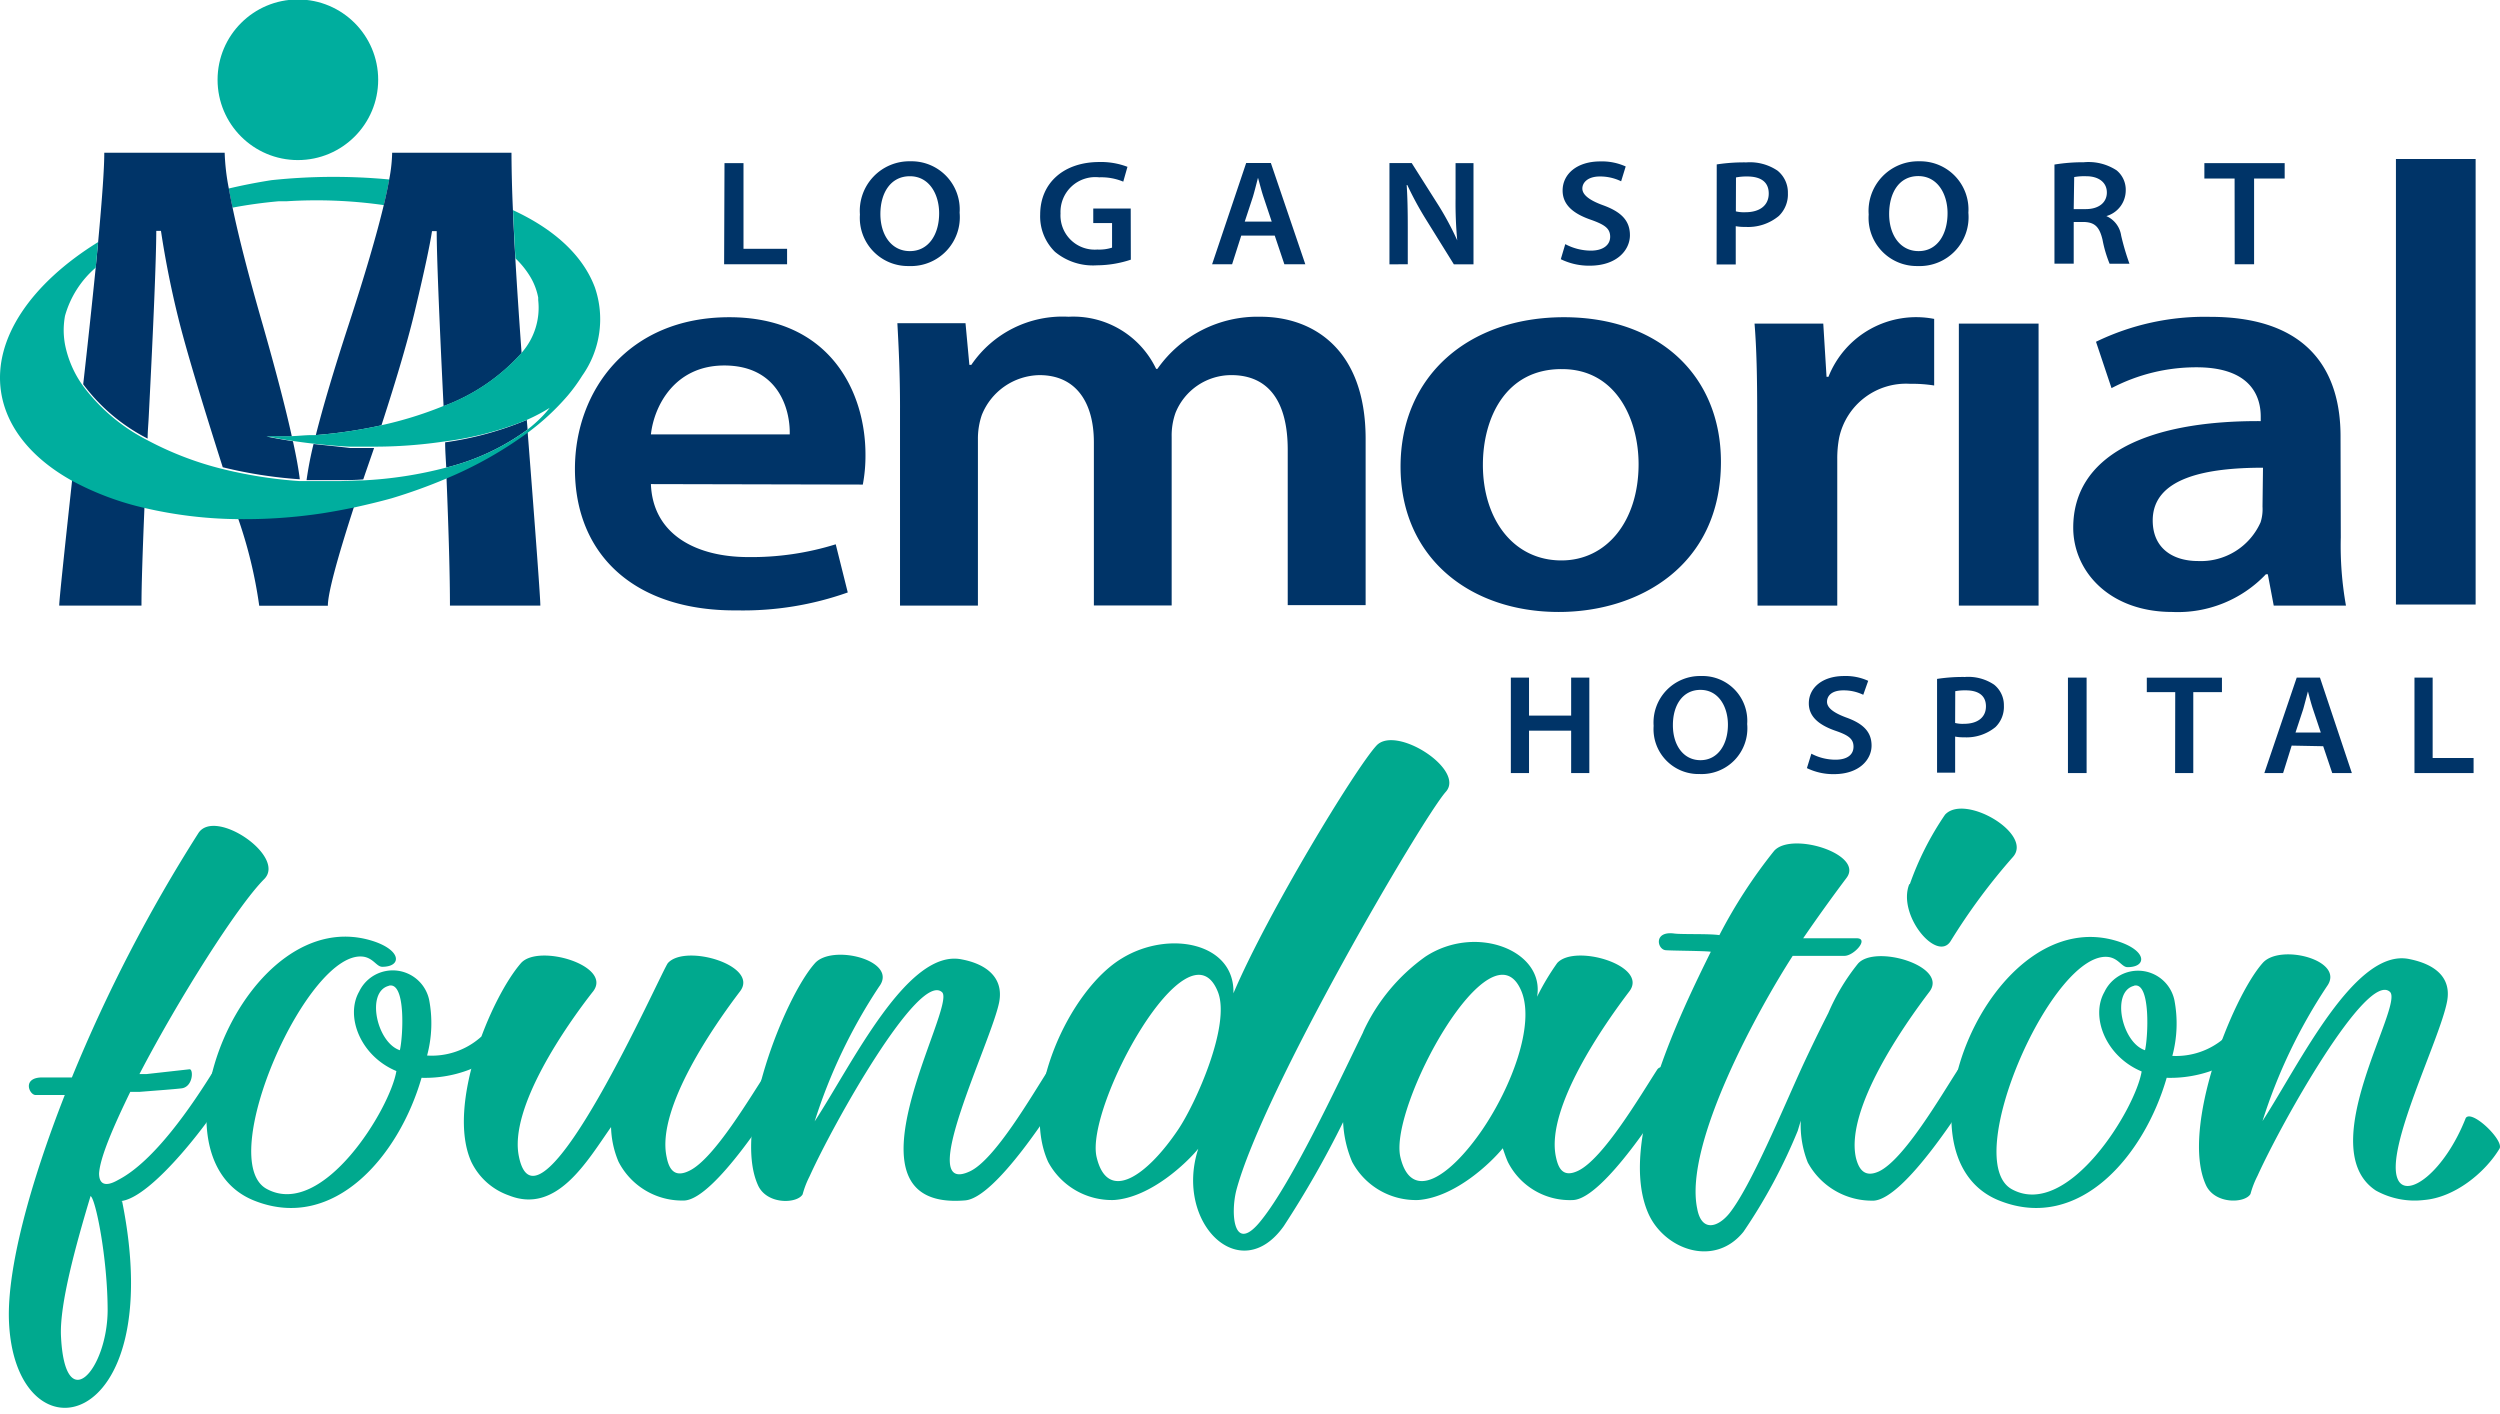
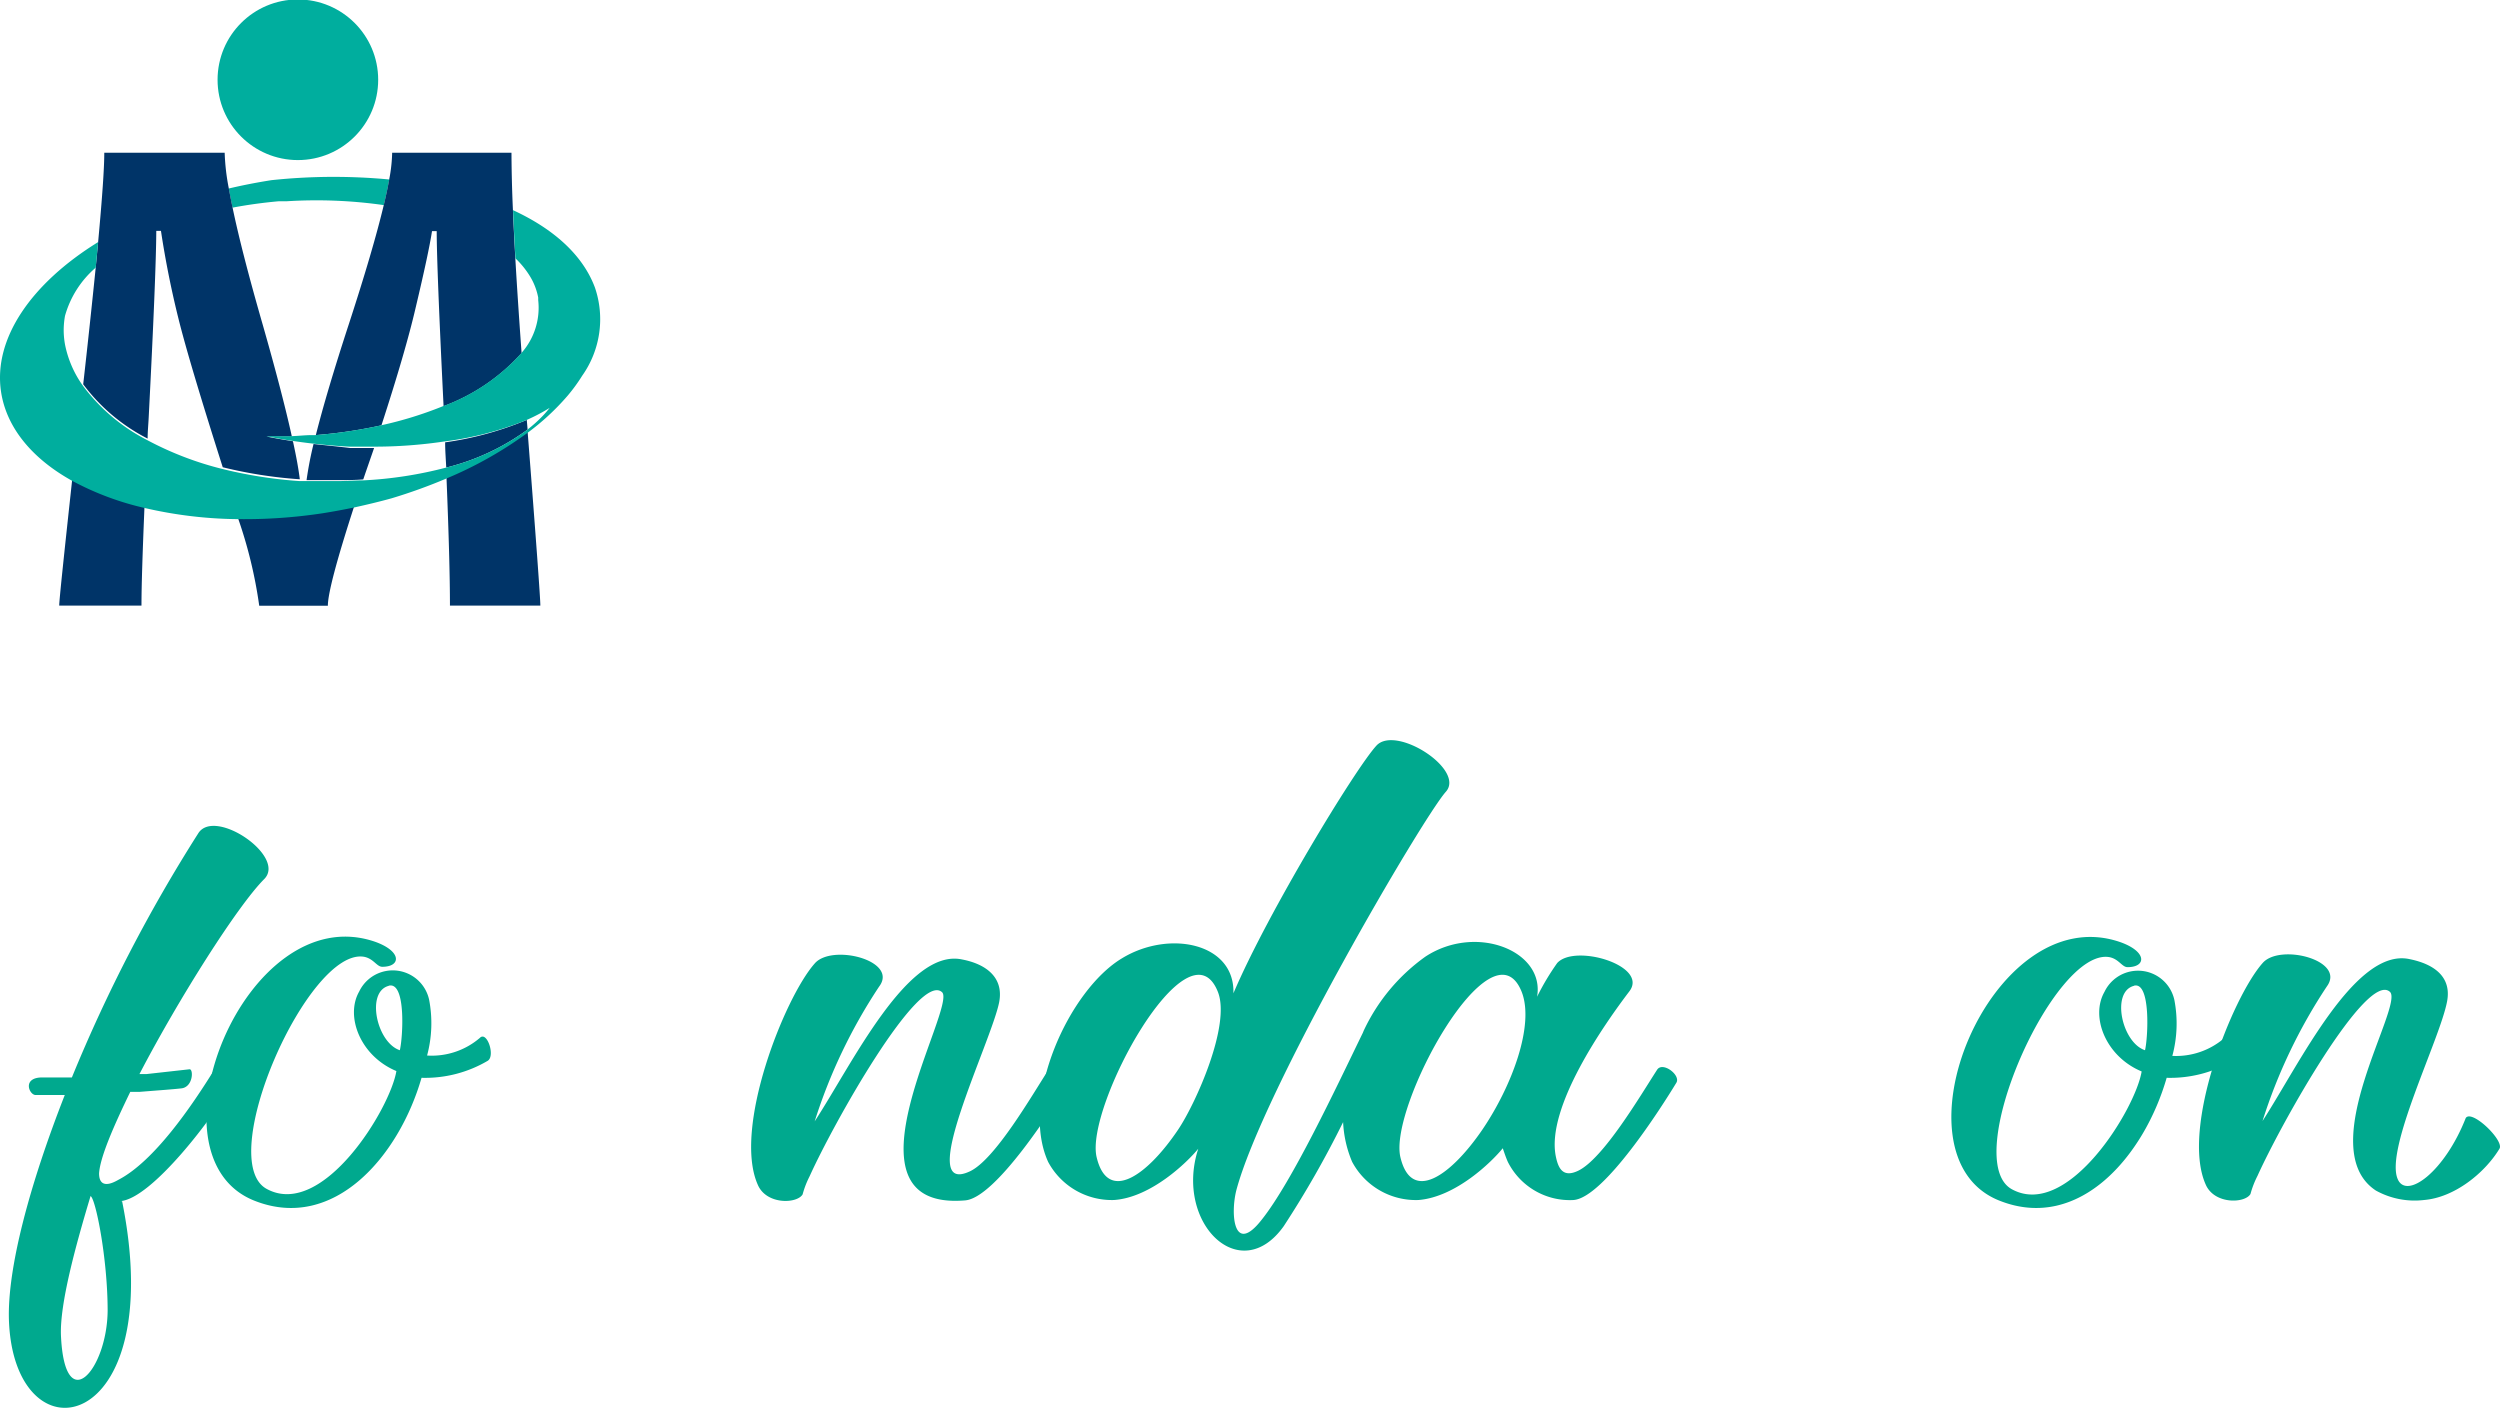
<svg xmlns="http://www.w3.org/2000/svg" width="198" height="112" viewBox="0 0 198 112" fill-rule="evenodd" clip-rule="evenodd" stroke-linejoin="round" stroke-miterlimit="1.414">
-   <path d="M57.379 12.918h1.506v6.788h3.452v1.222H57.35l.03-8.01zM76.002 16.847a3.87 3.87 0 0 1-4.016 4.223 3.811 3.811 0 0 1-3.88-4.081 3.925 3.925 0 0 1 4.006-4.215 3.816 3.816 0 0 1 3.89 4.073zm-6.275.104c0 1.64.858 2.937 2.336 2.937 1.479 0 2.317-1.315 2.317-2.995 0-1.506-.781-2.935-2.317-2.935-1.535 0-2.336 1.334-2.336 2.993zM89.562 20.566a8.66 8.66 0 0 1-2.698.447 4.698 4.698 0 0 1-3.309-1.068A3.919 3.919 0 0 1 82.382 17c0-2.546 1.906-4.168 4.683-4.168.76-.019 1.518.11 2.23.381l-.333 1.174a4.53 4.53 0 0 0-1.908-.343 2.755 2.755 0 0 0-3.06 2.86 2.71 2.71 0 0 0 2.918 2.86c.394.02.787-.033 1.163-.152v-1.945h-1.489v-1.154h2.967l.009 4.054zM98.307 18.658l-.724 2.27h-1.584l2.698-8.02h1.955l2.728 8.02h-1.659l-.762-2.27h-2.652zm2.413-1.106l-.659-1.974c-.161-.487-.295-1.04-.428-1.497-.125.468-.258 1.02-.4 1.497l-.65 1.974h2.137zM110.045 20.937v-8.02h1.764l2.175 3.434a23.466 23.466 0 0 1 1.43 2.688 31.36 31.36 0 0 1-.133-3.327v-2.794h1.42v8.019h-1.554l-2.192-3.529a26.273 26.273 0 0 1-1.497-2.755h-.049c.068 1.04.087 2.098.087 3.414v2.861l-1.45.009zM123.969 19.335a4.352 4.352 0 0 0 2.03.515c.954 0 1.526-.438 1.526-1.097 0-.657-.428-.953-1.487-1.334-1.402-.477-2.279-1.174-2.279-2.328 0-1.315 1.144-2.307 2.984-2.307a4.565 4.565 0 0 1 2.012.4l-.362 1.174a3.8 3.8 0 0 0-1.688-.381c-.953 0-1.383.485-1.383.953 0 .466.487.905 1.612 1.315 1.46.525 2.156 1.22 2.156 2.385 0 1.163-1.02 2.412-3.186 2.412a5.058 5.058 0 0 1-2.289-.514l.354-1.193zM135.965 13.022a14.16 14.16 0 0 1 2.345-.161 3.903 3.903 0 0 1 2.471.656c.532.434.836 1.089.82 1.775a2.374 2.374 0 0 1-.716 1.811 3.805 3.805 0 0 1-2.66.868 3.667 3.667 0 0 1-.754-.057v3.033h-1.516l.01-7.925zm1.516 3.719c.246.057.5.08.753.068 1.145 0 1.85-.545 1.85-1.479s-.648-1.353-1.707-1.353a4.354 4.354 0 0 0-.887.076l-.009 2.688zM155.895 16.847a3.871 3.871 0 0 1-4.015 4.223A3.811 3.811 0 0 1 148 16.99a3.925 3.925 0 0 1 4.005-4.215 3.816 3.816 0 0 1 3.89 4.073zm-6.275.104c0 1.64.858 2.937 2.336 2.937 1.478 0 2.29-1.326 2.29-3.003 0-1.508-.782-2.938-2.318-2.938-1.535 0-2.308 1.345-2.308 3.004zM162.713 13.032c.77-.126 1.548-.187 2.328-.182a4.065 4.065 0 0 1 2.592.64c.484.397.75.996.725 1.62a2.116 2.116 0 0 1-1.534 2.004 2 2 0 0 1 1.172 1.544c.175.757.395 1.502.658 2.232h-1.573a9.76 9.76 0 0 1-.562-1.908c-.25-1.049-.64-1.383-1.508-1.402h-.773v3.3h-1.525v-7.848zm1.525 3.529h.955c1.038 0 1.67-.525 1.67-1.317 0-.79-.64-1.286-1.632-1.286-.32-.012-.64.01-.955.065l-.038 2.538zM176.98 14.138h-2.394v-1.22h6.36v1.22h-2.422v6.79h-1.536l-.008-6.79zM121.099 53.664v3.014h3.336v-3.014h1.44v7.563h-1.44V57.87h-3.336v3.357h-1.44v-7.563h1.44zM138.377 57.345a3.632 3.632 0 0 1-.982 2.837 3.633 3.633 0 0 1-2.784 1.121 3.557 3.557 0 0 1-3.643-3.814 3.682 3.682 0 0 1 3.757-3.948 3.547 3.547 0 0 1 3.652 3.804zm-5.883.106c0 1.535.81 2.755 2.183 2.755 1.373 0 2.175-1.239 2.175-2.812 0-1.411-.735-2.756-2.175-2.756s-2.183 1.258-2.183 2.775v.038zM143.46 59.692c.588.312 1.241.474 1.907.476.953 0 1.431-.409 1.431-1.03 0-.62-.402-.906-1.393-1.249-1.307-.449-2.146-1.105-2.146-2.183 0-1.24 1.078-2.165 2.794-2.165a4.28 4.28 0 0 1 1.908.381l-.391 1.106a3.552 3.552 0 0 0-1.574-.352c-.953 0-1.296.458-1.296.905 0 .449.457.849 1.506 1.24 1.364.486 2.022 1.144 2.022 2.231 0 1.088-.953 2.26-2.984 2.26a4.773 4.773 0 0 1-2.137-.477l.353-1.143zM153.415 53.77a13.21 13.21 0 0 1 2.203-.153 3.657 3.657 0 0 1 2.317.61c.5.404.787 1.018.773 1.66a2.232 2.232 0 0 1-.667 1.697c-.7.572-1.588.862-2.489.811a3.43 3.43 0 0 1-.705-.057v2.86h-1.432V53.77zm1.432 3.49c.23.056.468.078.705.066 1.078 0 1.735-.515 1.735-1.381 0-.869-.61-1.269-1.601-1.269a4.036 4.036 0 0 0-.83.066l-.01 2.518zM165.259 53.664v7.563h-1.478v-7.563h1.478zM172.278 54.818h-2.251v-1.144h5.951v1.144h-2.27v6.41h-1.44l.01-6.41zM181.5 59.052l-.678 2.175h-1.487l2.565-7.563h1.84l2.527 7.563h-1.554l-.716-2.126-2.497-.049zm2.306-1.038l-.618-1.85c-.153-.458-.278-.954-.4-1.403-.115.439-.249.953-.373 1.402l-.61 1.851h2.001zM191.226 53.664h1.44v6.37h3.242v1.193h-4.682v-7.563zM51.552 38.34c.153 4.035 3.643 5.78 7.706 5.78a22.388 22.388 0 0 0 6.932-1.012l.953 3.814a24.77 24.77 0 0 1-8.735 1.421c-8.105.077-12.873-4.367-12.873-11.204 0-6.189 4.215-12.015 12.225-12.015s10.785 5.96 10.785 10.871c.007.8-.062 1.598-.21 2.383l-16.783-.038zm10.995-3.937c.047-2.061-.953-5.456-5.187-5.456-3.901 0-5.551 3.166-5.808 5.456h10.995zM71.282 32.276c0-2.566-.104-4.77-.21-6.676h5.397l.305 3.3h.154a8.731 8.731 0 0 1 7.703-3.814 7.26 7.26 0 0 1 6.934 4.128h.104a9.68 9.68 0 0 1 8.163-4.128c4.111 0 8.326 2.516 8.326 9.679v13.16h-6.17V35.622c0-3.72-1.44-5.913-4.473-5.913a4.766 4.766 0 0 0-4.414 2.986 5.368 5.368 0 0 0-.305 1.906v13.352h-6.161V35.032c0-3.118-1.383-5.322-4.31-5.322a5.01 5.01 0 0 0-4.569 3.166 5.81 5.81 0 0 0-.305 1.908v13.178h-6.17V32.276zM136.298 36.586c0 8.21-6.475 11.882-12.844 11.882-7.038 0-12.53-4.31-12.53-11.51s5.397-11.834 12.939-11.834c7.544 0 12.435 4.634 12.435 11.462zm-18.853.23c0 4.31 2.413 7.57 6.219 7.57 3.594 0 6.112-3.119 6.112-7.628 0-3.49-1.745-7.525-6.066-7.525-4.462-.028-6.265 3.872-6.265 7.582zM139.17 32.829c0-3.024-.05-5.227-.21-7.2h5.443l.259 4.214h.152a7.467 7.467 0 0 1 8.372-4.586v5.274a11.148 11.148 0 0 0-1.906-.133 5.415 5.415 0 0 0-5.617 4.261 8.722 8.722 0 0 0-.152 1.699v11.604h-6.314l-.028-15.133zM155.141 47.962V25.628h6.314v22.334h-6.314zM185.39 42.593a26.928 26.928 0 0 0 .41 5.37h-5.721l-.468-2.48h-.153a9.613 9.613 0 0 1-7.4 2.985c-5.035 0-7.858-3.261-7.858-6.676 0-5.597 5.598-8.486 14.85-8.44v-.362c0-1.468-.67-3.9-5.084-3.9a14.441 14.441 0 0 0-6.733 1.65l-1.23-3.672a19.755 19.755 0 0 1 9.041-1.974c8.01 0 10.327 4.54 10.327 9.45l.02 8.05zm-6.16-5.55c-4.472 0-8.735.782-8.735 4.178 0 2.202 1.592 3.213 3.594 3.213a5.176 5.176 0 0 0 4.95-3.071c.126-.4.178-.82.152-1.24l.038-3.08zM189.758 12.594h6.312v35.283h-6.312V12.594z" fill="#003468" />
  <path d="M22.085 15.94h.62a37.713 37.713 0 0 1 7.695.305c.182-.762.324-1.44.43-2.03a46.772 46.772 0 0 0-9.345.056c-1.154.182-2.27.4-3.367.659.083.464.182.969.296 1.516 1.215-.23 2.44-.398 3.67-.506z" fill="#00ae9e" />
  <path d="M24.832 35.165a28.546 28.546 0 0 0-.553 2.862h2.412c.706 0 1.402 0 2.078-.058l.163-.478.697-2.012h-1.908c-1.01-.123-1.955-.21-2.89-.314zM23.201 34.945c-.705-.114-1.41-.229-2.078-.37h1.993c-.502-2.278-1.272-5.23-2.308-8.86-1.1-3.815-1.898-6.913-2.394-9.298a52.988 52.988 0 0 1-.296-1.517 17.312 17.312 0 0 1-.324-2.802H8.259c0 1.229-.163 3.556-.477 6.96-.057.64-.125 1.307-.19 2.023a820.899 820.899 0 0 1-1.002 9.355 14.643 14.643 0 0 0 5.102 4.3c0-.543.057-1.098.085-1.678.388-7.546.589-12.47.601-14.771h.37a75.244 75.244 0 0 0 1.384 6.94c.563 2.271 1.736 6.209 3.51 11.779 2.003.494 4.044.814 6.103.953-.095-.789-.277-1.792-.544-3.014zM4.692 47.962h6.513c0-1.544.086-4.168.239-7.858A22.67 22.67 0 0 1 5.72 37.96c-.676 6.237-1.03 9.584-1.03 10.003zM41.786 34.155a31.198 31.198 0 0 1-6.426 3.613c.184 4.527.276 7.924.276 10.194h7.16c0-.553-.335-5.156-1.01-13.807z" fill="#003468" />
  <path d="M41.72 33.257a25.845 25.845 0 0 1-6.465 1.775c0 .686.057 1.353.086 2.001a18.353 18.353 0 0 0 6.445-3.012l-.065-.764zM18.834 40.992a35.929 35.929 0 0 1 1.696 6.98h5.437c0-.966.698-3.604 2.097-7.914-.839.18-1.688.343-2.535.466a41.215 41.215 0 0 1-6.695.468zM41.31 27.966c-.203-2.804-.37-5.307-.496-7.506a284.41 284.41 0 0 1-.19-3.814 111.919 111.919 0 0 1-.115-4.548h-9.45a12.46 12.46 0 0 1-.229 2.088c-.106.6-.248 1.278-.43 2.032-.565 2.37-1.49 5.523-2.774 9.459-1.17 3.585-2.04 6.513-2.612 8.783a38.106 38.106 0 0 0 5.196-.773c1.272-3.91 2.171-7 2.698-9.269.707-2.975 1.142-5.013 1.307-6.112h.372c0 1.837.18 6.46.544 13.864a15.518 15.518 0 0 0 6.179-4.204z" fill="#003468" />
  <path d="M47.109 22.75c-.955-2.538-3.234-4.607-6.477-6.104.049 1.154.115 2.422.19 3.814.469.446.874.952 1.204 1.508.29.496.492 1.036.6 1.601v.2a5.396 5.396 0 0 1-1.344 4.206 15.515 15.515 0 0 1-6.199 4.195 30.2 30.2 0 0 1-4.912 1.517 38.106 38.106 0 0 1-5.195.773h-.23c-.562 0-1.115.066-1.668.085-.555.019-1.336 0-1.993 0a41.58 41.58 0 0 0 3.717.59c.955.106 1.908.191 2.862.24h1.908a37.624 37.624 0 0 0 5.617-.41 25.746 25.746 0 0 0 6.532-1.708c.625-.274 1.23-.593 1.81-.953-.17.22-.351.43-.552.64-.375.388-.775.748-1.201 1.077a18.362 18.362 0 0 1-6.447 3.012 31.936 31.936 0 0 1-6.562 1.013c-.686 0-1.372.057-2.078.057h-2.956a35.43 35.43 0 0 1-6.102-.955 25.777 25.777 0 0 1-5.952-2.28A14.658 14.658 0 0 1 6.58 30.57a8.393 8.393 0 0 1-1.43-3.28 6.48 6.48 0 0 1-.104-1.002 6.313 6.313 0 0 1 .104-1.278 7.811 7.811 0 0 1 2.432-3.814c.067-.716.133-1.383.19-2.023-5.263 3.253-8.334 7.63-7.686 11.874.439 2.861 2.5 5.301 5.636 7.038a22.736 22.736 0 0 0 5.723 2.145c2.438.569 4.932.867 7.436.886 2.236.026 4.468-.13 6.676-.466a54.187 54.187 0 0 0 2.537-.468c.954-.21 1.964-.45 2.919-.716a42.275 42.275 0 0 0 4.33-1.563 31.198 31.198 0 0 0 6.425-3.614 19.191 19.191 0 0 0 3.177-2.937c.426-.501.815-1.033 1.163-1.593a7.742 7.742 0 0 0 1.002-7.008z" fill="#00ae9e" />
  <circle cx="14.158" cy="3.67" r="3.67" fill="#00ae9e" transform="translate(-.944 -.042) scale(1.733)" />
  <path d="M20.922 69.627c-2.088 2.09-6.733 9.404-9.878 15.44h.552l3.423-.381c.316 0 .277 1.43-.677 1.516-.676.077-1.907.162-3.309.276h-.716c-1.391 2.861-2.393 5.216-2.47 6.456 0 .84.477 1.116 1.517.514 2.861-1.476 5.856-5.892 7.63-8.762.514-.678 1.906.438 1.477 1.04-1.554 2.783-6.455 9.2-8.925 9.402h.123c3.749 18.557-8.582 20.826-8.963 9.402-.125-4.1 1.63-10.67 4.424-17.804H2.822c-.515 0-1.115-1.43.601-1.392h2.27a122.219 122.219 0 0 1 10.013-19.34c1.306-2.058 7.008 1.841 5.216 3.633zM4.825 105.713c.278 6.674 3.662 2.784 3.7-1.908 0-4.138-.953-8.878-1.353-9.078-1.23 4.09-2.423 8.515-2.347 10.986z" fill="#00a98e" />
-   <path d="M38.64 84.008a9.77 9.77 0 0 1-5.254 1.354c-1.793 6.218-6.934 12.187-13.18 9.755-9.001-3.46-.762-24.02 9.47-20.54 2.156.754 2.107 1.993.601 1.993-.438 0-.677-.638-1.431-.79-4.425-.792-11.948 16.21-7.685 18.403 4.425 2.347 9.754-6.407 10.232-9.355-2.861-1.192-4.062-4.338-2.948-6.293a2.947 2.947 0 0 1 5.54.638 9.86 9.86 0 0 1-.16 4.425A5.855 5.855 0 0 0 38 82.206c.562-.591 1.24 1.402.638 1.802zm-7.848-5.93c-1.83.476-.953 4.5.877 5.1.239-.972.515-5.462-.877-5.11v.01z" fill="#00a98e" />
-   <path d="M41.11 91.656c1.564 7.286 11.309-14.82 11.787-15.38 1.392-1.555 7.246.199 5.721 2.23-1.908 2.508-6.676 9.24-5.818 13.142.201 1.038.678 1.629 1.794 1.076 1.993-.953 4.901-5.969 6.256-8 .439-.678 1.907.439 1.515 1.078-1.153 1.83-5.72 9.078-8.125 9.277a5.66 5.66 0 0 1-5.253-3.07 7.491 7.491 0 0 1-.592-2.746c-1.907 2.709-4.3 6.932-8.087 5.416a5.21 5.21 0 0 1-2.984-2.67c-1.993-4.463 1.554-12.988 3.94-15.734 1.39-1.554 7.245.2 5.72 2.23-1.974 2.509-6.752 9.242-5.873 13.151z" fill="#00a98e" />
+   <path d="M38.64 84.008a9.77 9.77 0 0 1-5.254 1.354c-1.793 6.218-6.934 12.187-13.18 9.755-9.001-3.46-.762-24.02 9.47-20.54 2.156.754 2.107 1.993.601 1.993-.438 0-.677-.638-1.431-.79-4.425-.792-11.948 16.21-7.685 18.403 4.425 2.347 9.754-6.407 10.232-9.355-2.861-1.192-4.062-4.338-2.948-6.293a2.947 2.947 0 0 1 5.54.638 9.86 9.86 0 0 1-.16 4.425A5.855 5.855 0 0 0 38 82.206c.562-.591 1.24 1.402.638 1.802m-7.848-5.93c-1.83.476-.953 4.5.877 5.1.239-.972.515-5.462-.877-5.11v.01z" fill="#00a98e" />
  <path d="M79.14 79.345c-.602 3.147-6.772 15.535-2.307 13.417 1.993-.953 4.9-6.017 6.216-8.048.477-.676 1.908.438 1.555 1.078-1.193 1.908-5.721 9.077-8.163 9.279-10.49.876-.601-15.373-1.832-16.489-1.83-1.669-8.582 10.357-10.488 14.58-.234.458-.42.936-.553 1.432-.439.752-2.862.839-3.548-.754-1.993-4.463 2.108-14.82 4.5-17.527 1.354-1.592 6.677-.239 5.103 1.83a42.45 42.45 0 0 0-5.102 10.671c2.984-4.577 7.37-13.741 11.672-12.825 1.945.371 3.3 1.45 2.946 3.356z" fill="#00a98e" />
  <path d="M97.687 78.669c2.708-6.371 9.64-17.766 11.31-19.598 1.516-1.716 7.133 1.908 5.492 3.662-1.907 2.194-14.494 23.698-16.574 31.546-.476 1.908-.199 5.14 1.993 2.346 2.394-2.984 5.895-10.433 7.964-14.695.048-.09.09-.182.123-.277a15.014 15.014 0 0 1 4.903-5.892c4.024-2.633 9.478-.44 8.838 3.183.46-.93.992-1.823 1.593-2.669 1.394-1.554 7.248.2 5.723 2.23-1.908 2.509-6.676 9.242-5.818 13.143.2.953.601 1.629 1.755 1.076 1.993-.953 4.94-5.969 6.255-8 .439-.678 1.908.439 1.517 1.04-1.155 1.906-5.721 9.078-8.125 9.277a5.492 5.492 0 0 1-5.217-3.022c-.16-.363-.275-.716-.4-1.078-.839 1.04-3.7 3.863-6.676 4.1a5.72 5.72 0 0 1-5.253-3.022 9.08 9.08 0 0 1-.715-3.148 78.599 78.599 0 0 1-4.702 8.24c-3.461 4.864-8.678-.276-6.77-6.132-.878 1.078-3.748 3.863-6.675 4.062a5.719 5.719 0 0 1-5.217-3.022c-2.27-5.016 1.669-13.617 5.856-16.125 3.728-2.27 8.944-1.211 8.82 2.775zM86.855 91.656c.877 3.662 3.986 1.479 6.456-2.194 1.391-2.069 4.185-8.286 3.145-10.908-2.345-5.883-10.556 9.154-9.601 13.102zm24.058 0c.877 3.662 3.986 1.479 6.494-2.194 2.347-3.46 4.139-8.286 3.11-10.908-2.356-5.883-10.557 9.116-9.604 13.102z" fill="#00a98e" />
-   <path d="M136.956 96.11c1.718-2.145 4.264-8.325 5.818-11.71a132.61 132.61 0 0 1 2.031-4.177 16.71 16.71 0 0 1 2.345-3.9c1.354-1.555 7.21.2 5.655 2.231-1.906 2.508-6.676 9.241-5.816 13.14.237.954.714 1.593 1.83 1.078 1.993-.953 4.901-5.97 6.218-8.001.439-.676 1.907.438 1.555 1.04-1.192 1.908-5.723 9.078-8.165 9.279a5.778 5.778 0 0 1-5.252-3.023 8.003 8.003 0 0 1-.553-3.31l-.24.8a43.225 43.225 0 0 1-4.301 8.002c-2.307 2.862-6.255 1.392-7.523-1.43-2.508-5.655 2.584-15.973 4.939-20.751-.553-.077-3.11-.077-3.586-.123-.676-.077-.953-1.555.716-1.316.64.076 2.785 0 3.548.123a40.165 40.165 0 0 1 4.338-6.676c1.393-1.552 7.171.278 5.722 2.156a137.54 137.54 0 0 0-3.423 4.768h4.224c1.04 0-.2 1.393-.953 1.393h-4.1c-2.671 4.139-8.64 14.894-7.564 20.026.345 1.858 1.622 1.496 2.537.381zm14.305-26.091a23.661 23.661 0 0 1 2.783-5.492c1.555-1.707 7.01 1.516 5.38 3.346a48.544 48.544 0 0 0-4.941 6.676c-1.087 1.688-4.234-2.088-3.27-4.52l.048-.01z" fill="#00a98e" />
  <path d="M176.855 84.008a9.78 9.78 0 0 1-5.255 1.354c-1.792 6.218-6.932 12.187-13.178 9.755-9.04-3.46-.754-24.011 9.478-20.51 2.156.752 2.108 1.992.602 1.992-.439 0-.678-.639-1.43-.792-4.416-.792-11.95 16.212-7.686 18.406 4.424 2.344 9.755-6.41 10.232-9.355-2.862-1.193-4.063-4.34-2.947-6.295a2.945 2.945 0 0 1 5.54.64 9.862 9.862 0 0 1-.162 4.424 5.855 5.855 0 0 0 4.128-1.421c.602-.591 1.269 1.402.678 1.802zm-7.847-5.93c-1.832.476-.955 4.5.877 5.1.237-.972.476-5.462-.877-5.11v.01z" fill="#00a98e" />
  <path d="M190.825 75.96c1.993.4 3.347 1.43 2.985 3.347-.553 2.986-4.978 11.748-3.9 14.103.716 1.593 3.7-.6 5.378-4.863.477-.714 3.071 1.794 2.67 2.432-1.154 1.908-3.547 3.863-5.978 4.062a6.327 6.327 0 0 1-3.815-.752c-5.054-3.348 2.27-14.697 1.116-15.735-1.832-1.669-8.582 10.355-10.49 14.58-.234.456-.42.937-.553 1.43-.438.754-2.861.84-3.548-.752-1.993-4.464 2.108-14.82 4.501-17.528 1.355-1.593 6.608-.237 5.102 1.832a42.393 42.393 0 0 0-5.102 10.67c2.957-4.577 7.335-13.741 11.634-12.826z" fill="#00a98e" />
</svg>